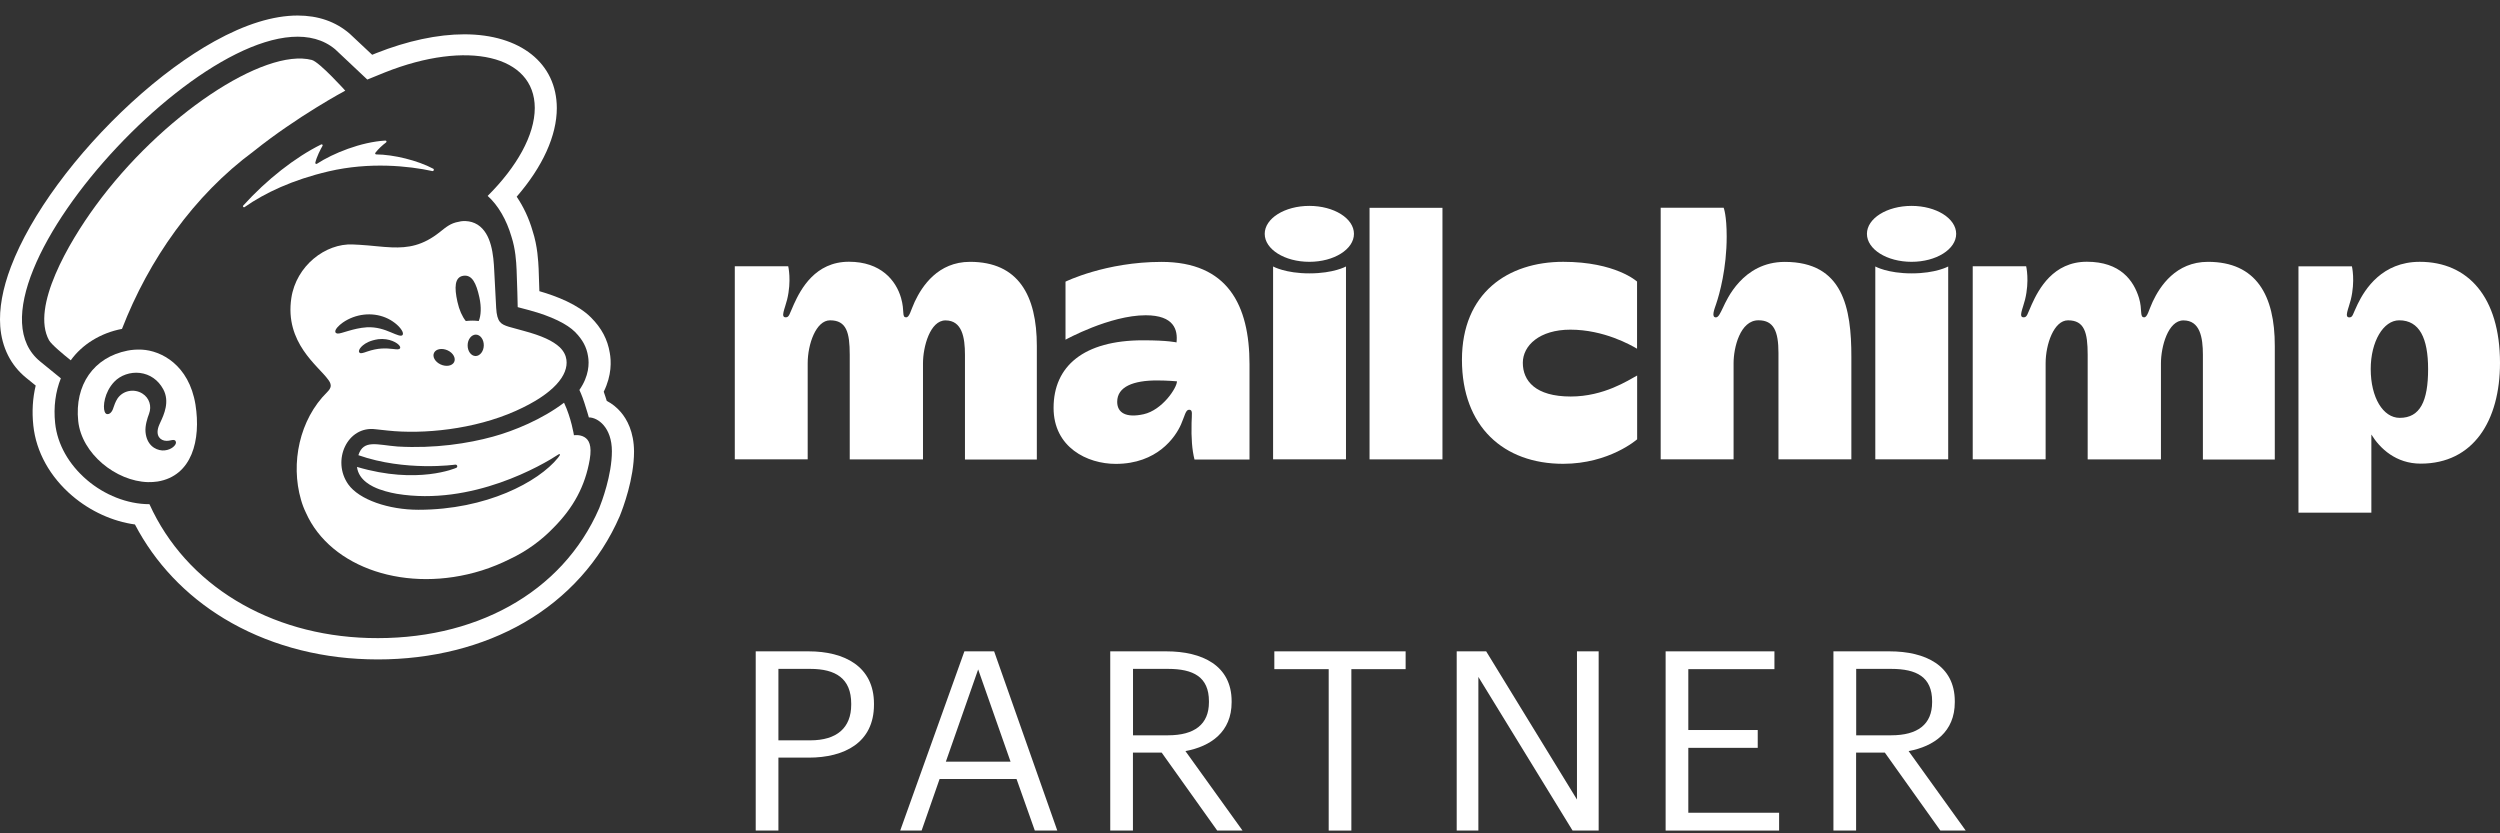
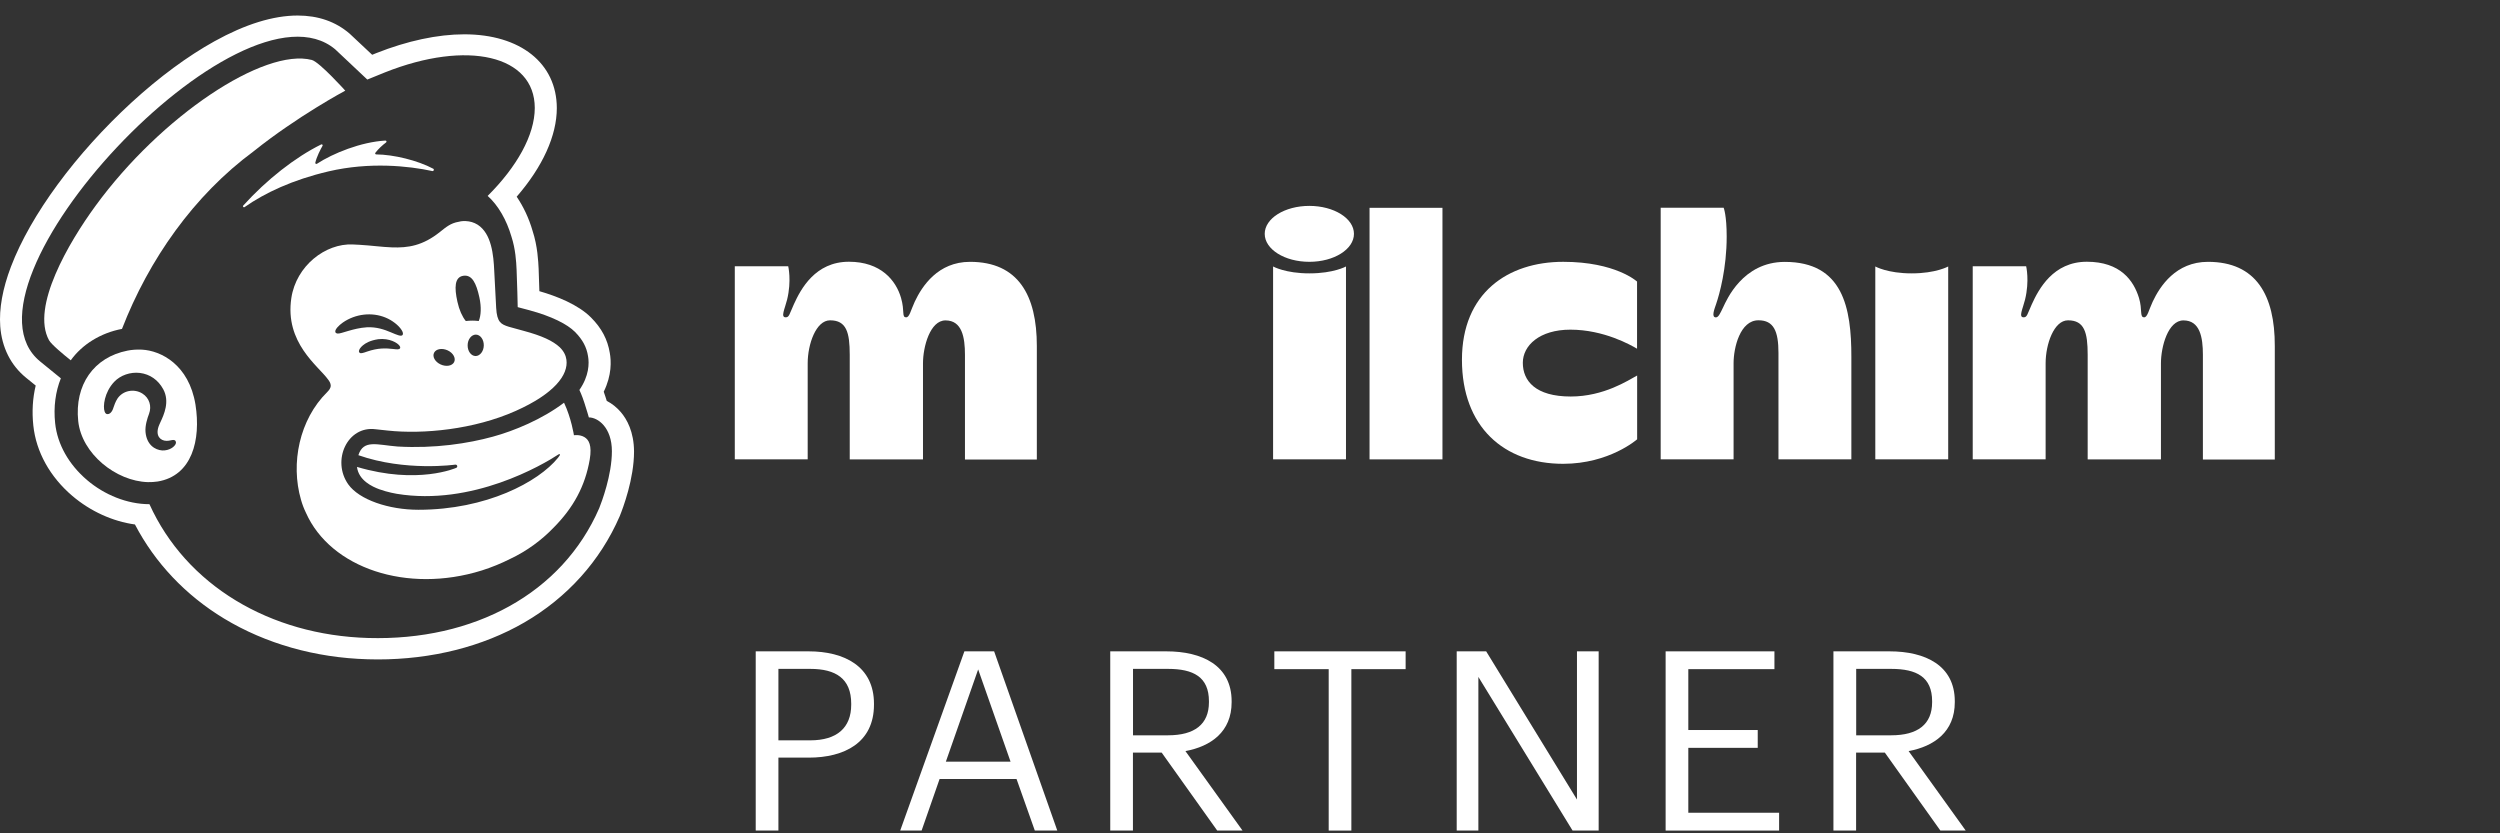
<svg xmlns="http://www.w3.org/2000/svg" width="132" height="44" viewBox="0 0 132 44" fill="none">
  <rect x="0" y="0" width="132" height="44" fill="#333333" stroke="none" />
  <path d="M39.902 34.391H42.699C44.585 34.391 46.146 35.187 46.146 37.157V37.208C46.146 39.22 44.575 40.003 42.699 40.003H41.1V43.854H39.902V34.391ZM42.782 39.09C44.188 39.09 44.944 38.428 44.944 37.208V37.157C44.944 35.82 44.12 35.317 42.782 35.317H41.1V39.09H42.782V39.09Z" fill="white" />
  <path d="M50.92 34.391H52.49L55.825 43.854H54.638L53.673 41.13H49.611L48.661 43.854H47.531L50.92 34.391ZM49.941 40.217H53.358L51.647 35.345L49.941 40.217Z" fill="white" />
  <path d="M58.621 34.391H61.583C63.469 34.391 65.03 35.131 65.03 37.027V37.078C65.03 38.638 63.939 39.406 62.591 39.658L65.606 43.854H64.269L61.336 39.737H59.819V43.854H58.621V34.391V34.391ZM61.67 38.824C63.076 38.824 63.832 38.242 63.832 37.078V37.027C63.832 35.741 63.008 35.317 61.67 35.317H59.823V38.824H61.67Z" fill="white" />
  <path d="M70.15 35.331H67.285V34.391H74.217V35.331H71.352V43.854H70.155V35.331H70.15Z" fill="white" />
  <path d="M76.914 34.391H78.47L83.264 42.215V34.391H84.409V43.854H83.032L78.058 35.741V43.854H76.914V34.391Z" fill="white" />
  <path d="M87.945 34.391H93.69V35.331H89.143V38.545H92.808V39.486H89.143V42.913H93.937V43.854H87.945V34.391Z" fill="white" />
  <path d="M96.805 34.391H99.767C101.652 34.391 103.213 35.131 103.213 37.027V37.078C103.213 38.638 102.123 39.406 100.775 39.658L103.79 43.854H102.452L99.519 39.737H98.002V43.854H96.805V34.391V34.391ZM99.854 38.824C101.26 38.824 102.016 38.242 102.016 37.078V37.027C102.016 35.741 101.192 35.317 99.854 35.317H98.007V38.824H99.854Z" fill="white" />
  <path d="M51.217 13.825C49.525 13.825 48.686 15.106 48.298 15.93C48.085 16.391 48.022 16.754 47.847 16.754C47.6 16.754 47.779 16.438 47.576 15.734C47.309 14.808 46.514 13.82 44.822 13.82C43.043 13.82 42.282 15.264 41.919 16.06C41.672 16.605 41.672 16.754 41.483 16.754C41.206 16.754 41.434 16.321 41.56 15.818C41.802 14.822 41.618 14.058 41.618 14.058H38.797V24.253H42.646C42.646 24.253 42.646 19.991 42.646 19.181C42.646 18.18 43.082 16.913 43.829 16.913C44.692 16.913 44.866 17.551 44.866 18.729C44.866 19.796 44.866 24.257 44.866 24.257H48.734C48.734 24.257 48.734 19.973 48.734 19.185C48.734 18.296 49.113 16.917 49.922 16.917C50.795 16.917 50.95 17.811 50.95 18.734C50.95 19.656 50.95 24.262 50.95 24.262H54.745C54.745 24.262 54.745 20.224 54.745 18.268C54.745 15.599 53.771 13.825 51.217 13.825Z" fill="white" />
  <path d="M116.58 13.825C114.888 13.825 114.049 15.106 113.661 15.93C113.448 16.391 113.385 16.754 113.211 16.754C112.963 16.754 113.128 16.354 112.939 15.734C112.658 14.812 111.955 13.82 110.186 13.82C108.407 13.82 107.646 15.264 107.282 16.06C107.035 16.605 107.035 16.754 106.846 16.754C106.569 16.754 106.797 16.321 106.923 15.818C107.166 14.822 106.981 14.058 106.981 14.058H104.16V24.253H108.009C108.009 24.253 108.009 19.991 108.009 19.181C108.009 18.18 108.445 16.913 109.192 16.913C110.055 16.913 110.229 17.551 110.229 18.729C110.229 19.796 110.229 24.257 110.229 24.257H114.098C114.098 24.257 114.098 19.973 114.098 19.185C114.098 18.296 114.476 16.917 115.285 16.917C116.158 16.917 116.313 17.811 116.313 18.734C116.313 19.656 116.313 24.262 116.313 24.262H120.109C120.109 24.262 120.109 20.224 120.109 18.268C120.114 15.599 119.134 13.825 116.58 13.825Z" fill="white" />
-   <path d="M61.325 13.828C58.373 13.828 56.259 14.871 56.259 14.871V17.936C56.259 17.936 58.596 16.646 60.491 16.646C62.004 16.646 62.193 17.428 62.12 18.08C62.12 18.08 61.684 17.968 60.35 17.968C57.214 17.968 55.629 19.338 55.629 21.536C55.629 23.622 57.408 24.493 58.911 24.493C61.102 24.493 62.062 23.082 62.357 22.411C62.561 21.946 62.6 21.634 62.784 21.634C62.992 21.634 62.925 21.857 62.915 22.323C62.895 23.133 62.939 23.748 63.07 24.265H65.974V19.235C65.974 16.105 64.82 13.828 61.325 13.828ZM60.384 21.871C59.463 22.076 58.988 21.801 58.988 21.215C58.988 20.413 59.851 20.087 61.087 20.087C61.63 20.087 62.144 20.134 62.144 20.134C62.144 20.479 61.368 21.652 60.384 21.871Z" fill="white" />
  <path d="M76.162 10.973H72.312V24.255H76.162V10.973Z" fill="white" />
  <path d="M80.405 19.157C80.405 18.239 81.293 17.406 82.916 17.406C84.691 17.406 86.116 18.225 86.436 18.412V14.867C86.436 14.867 85.311 13.824 82.538 13.824C79.62 13.824 77.191 15.464 77.191 18.998C77.191 22.529 79.397 24.489 82.534 24.489C84.981 24.489 86.441 23.195 86.441 23.195V19.827C85.98 20.074 84.691 20.936 82.936 20.936C81.074 20.936 80.405 20.111 80.405 19.157Z" fill="white" />
  <path d="M94.238 13.828C92.008 13.828 91.159 15.859 90.99 16.208C90.82 16.562 90.733 16.762 90.592 16.758C90.35 16.748 90.519 16.325 90.612 16.05C90.791 15.528 91.169 14.164 91.169 12.487C91.169 11.351 91.009 10.969 91.009 10.969H87.684V24.251H91.533C91.533 24.251 91.533 20.004 91.533 19.179C91.533 18.355 91.877 16.911 92.846 16.911C93.651 16.911 93.903 17.484 93.903 18.634C93.903 19.785 93.903 24.251 93.903 24.251H97.752C97.752 24.251 97.752 21.145 97.752 18.858C97.757 16.241 97.306 13.828 94.238 13.828Z" fill="white" />
  <path d="M99.016 14.07V24.251H102.865V14.07C102.865 14.07 102.215 14.434 100.945 14.434C99.67 14.438 99.016 14.07 99.016 14.07Z" fill="white" />
-   <path d="M100.93 13.824C102.231 13.824 103.286 13.163 103.286 12.347C103.286 11.532 102.231 10.871 100.93 10.871C99.629 10.871 98.574 11.532 98.574 12.347C98.574 13.163 99.629 13.824 100.93 13.824Z" fill="white" />
  <path d="M67.219 14.07V24.251H71.068V14.07C71.068 14.07 70.418 14.434 69.148 14.434C67.873 14.438 67.219 14.07 67.219 14.07Z" fill="white" />
  <path d="M69.133 13.824C70.434 13.824 71.489 13.163 71.489 12.347C71.489 11.532 70.434 10.871 69.133 10.871C67.832 10.871 66.777 11.532 66.777 12.347C66.777 13.163 67.832 13.824 69.133 13.824Z" fill="white" />
-   <path d="M127.763 13.824C125.785 13.824 124.874 15.249 124.481 16.064C124.219 16.6 124.234 16.758 124.045 16.758C123.769 16.758 123.996 16.325 124.123 15.822C124.365 14.825 124.181 14.062 124.181 14.062H121.359V27.069H125.208C125.208 27.069 125.208 24.941 125.208 22.943C125.664 23.683 126.508 24.48 127.812 24.48C130.594 24.48 132 22.216 132 19.157C131.995 15.692 130.318 13.824 127.763 13.824ZM126.706 22.063C125.824 22.063 125.174 20.987 125.174 19.487C125.174 18.03 125.843 16.912 126.677 16.912C127.749 16.912 128.204 17.857 128.204 19.487C128.204 21.183 127.782 22.063 126.706 22.063Z" fill="white" />
  <path d="M7.49 18.461C7.208 18.447 6.951 18.47 6.738 18.512C4.945 18.862 3.931 20.329 4.13 22.233C4.31 23.957 6.127 25.41 7.809 25.456C7.984 25.461 8.154 25.447 8.323 25.424C10.141 25.126 10.616 23.23 10.321 21.363C9.976 19.253 8.498 18.512 7.49 18.461ZM9.273 23.444C9.206 23.593 8.944 23.798 8.566 23.784C8.178 23.756 7.742 23.482 7.683 22.806C7.654 22.471 7.785 22.066 7.868 21.852C8.023 21.442 7.882 21.009 7.519 20.78C7.305 20.645 7.048 20.599 6.796 20.65C6.549 20.701 6.341 20.841 6.205 21.041C6.093 21.209 6.026 21.418 5.987 21.53C5.977 21.558 5.967 21.586 5.963 21.6C5.88 21.814 5.749 21.875 5.662 21.866C5.618 21.861 5.56 21.833 5.526 21.735C5.424 21.47 5.507 20.715 6.03 20.161C6.36 19.812 6.884 19.63 7.388 19.691C7.911 19.756 8.352 20.058 8.619 20.552C8.973 21.204 8.658 21.889 8.469 22.294C8.449 22.341 8.43 22.378 8.415 22.415C8.294 22.685 8.289 22.923 8.396 23.081C8.478 23.202 8.624 23.277 8.798 23.277C8.881 23.277 8.954 23.263 9.017 23.249C9.109 23.23 9.206 23.207 9.264 23.277C9.278 23.305 9.312 23.356 9.273 23.444Z" fill="white" />
  <path d="M32.779 21.759C32.565 21.512 32.313 21.307 32.037 21.168C32.013 21.093 31.988 21.019 31.964 20.939C31.935 20.846 31.906 20.762 31.877 20.683C32.308 19.812 32.274 19.053 32.197 18.634C32.08 17.926 31.77 17.33 31.208 16.767C30.524 16.077 29.385 15.635 28.479 15.374C28.469 14.96 28.454 14.489 28.44 14.196C28.42 13.809 28.387 12.999 28.12 12.189C27.926 11.518 27.635 10.908 27.281 10.386C28.653 8.803 29.4 7.163 29.4 5.706C29.395 3.34 27.48 1.812 24.513 1.812C23.108 1.812 21.503 2.157 19.869 2.804C19.864 2.804 19.777 2.842 19.651 2.893C19.157 2.427 18.502 1.812 18.459 1.775C17.717 1.137 16.796 0.82 15.715 0.82C14.43 0.82 12.952 1.277 11.323 2.18C9.917 2.958 8.41 4.071 6.96 5.398C4.003 8.109 1.618 11.35 0.581 14.075C0.135 15.244 -0.054 16.306 0.013 17.228C0.096 18.35 0.571 19.291 1.38 19.948L1.885 20.357C1.725 21.023 1.681 21.727 1.759 22.462C1.904 23.855 2.636 25.177 3.824 26.188C4.779 26.998 5.947 27.529 7.125 27.692C8.182 29.718 9.796 31.427 11.827 32.657C14.018 33.984 16.641 34.73 19.409 34.809C19.583 34.813 19.763 34.818 19.942 34.818C22.802 34.818 25.478 34.143 27.684 32.867C29.952 31.553 31.693 29.616 32.715 27.269C32.72 27.259 32.72 27.25 32.725 27.245C32.9 26.812 33.477 25.28 33.477 23.841C33.472 22.793 33.098 22.132 32.779 21.759ZM31.639 26.831C29.681 31.339 25.008 33.845 19.443 33.686C14.256 33.537 9.83 30.906 7.891 26.621C6.718 26.621 5.511 26.128 4.594 25.345C3.63 24.521 3.029 23.459 2.912 22.346C2.82 21.48 2.932 20.679 3.213 19.975L2.127 19.091C-2.847 15.057 12.719 -1.569 17.698 2.604C17.722 2.627 19.389 4.197 19.394 4.201C19.399 4.197 20.315 3.824 20.32 3.824C24.688 2.087 28.231 2.925 28.236 5.696C28.236 7.14 27.281 8.817 25.749 10.344C26.302 10.838 26.748 11.611 27.005 12.496C27.218 13.148 27.257 13.814 27.276 14.238C27.305 14.825 27.335 16.194 27.335 16.217C27.373 16.226 27.814 16.343 27.95 16.38C29.123 16.697 29.957 17.116 30.364 17.53C30.771 17.94 30.975 18.341 31.048 18.806C31.116 19.184 31.106 19.85 30.592 20.59C30.592 20.59 30.728 20.87 30.854 21.265C30.985 21.661 31.077 21.992 31.091 22.039C31.567 22.039 32.308 22.565 32.308 23.827C32.308 25.089 31.765 26.514 31.639 26.831Z" fill="white" />
  <path d="M30.857 23.079C30.605 22.93 30.304 22.981 30.304 22.981C30.304 22.981 30.168 22.082 29.781 21.263C28.632 22.134 27.153 22.748 26.024 23.056C24.725 23.414 22.965 23.689 21.002 23.577C19.911 23.493 19.193 23.186 18.922 24.034C21.409 24.909 24.041 24.532 24.041 24.532C24.094 24.527 24.138 24.564 24.143 24.611C24.148 24.653 24.123 24.69 24.085 24.704C24.085 24.704 22.063 25.608 18.849 24.653C18.936 25.375 19.673 25.701 20.022 25.831C20.463 25.994 20.948 26.073 20.948 26.073C24.928 26.73 28.651 24.546 29.49 23.992C29.553 23.95 29.596 23.992 29.543 24.061C29.495 24.131 29.49 24.136 29.461 24.173C28.433 25.445 25.68 26.916 22.092 26.916C20.526 26.916 18.966 26.386 18.389 25.575C17.497 24.313 18.345 22.469 19.828 22.664C19.828 22.664 20.337 22.72 20.478 22.734C22.335 22.934 25.02 22.683 27.231 21.696C29.257 20.792 30.018 19.8 29.907 18.994C29.878 18.776 29.776 18.552 29.558 18.338C29.194 17.998 28.617 17.728 27.643 17.467C27.323 17.378 27.105 17.323 26.867 17.253C26.45 17.122 26.242 17.015 26.198 16.261C26.179 15.93 26.116 14.78 26.096 14.305C26.058 13.471 25.956 12.335 25.219 11.864C25.025 11.743 24.817 11.683 24.589 11.673C24.371 11.664 24.259 11.701 24.216 11.711C23.794 11.78 23.547 11.995 23.236 12.242C22.32 12.977 21.544 13.094 20.682 13.061C20.168 13.043 19.62 12.963 18.995 12.926C18.873 12.921 18.752 12.912 18.631 12.908C17.186 12.838 15.64 14.035 15.383 15.734C15.024 18.1 16.808 19.32 17.322 20.038C17.39 20.122 17.463 20.243 17.463 20.359C17.463 20.494 17.371 20.606 17.279 20.699C15.805 22.152 15.335 24.462 15.892 26.386C15.96 26.628 16.047 26.856 16.154 27.075C17.453 29.995 21.491 31.355 25.437 30.121C25.965 29.953 26.465 29.748 26.935 29.511C27.817 29.096 28.593 28.523 29.228 27.862C30.275 26.809 30.896 25.668 31.138 24.262C31.264 23.507 31.09 23.219 30.857 23.079ZM25.544 18.24C25.539 18.552 25.34 18.799 25.108 18.799C24.87 18.794 24.686 18.538 24.691 18.226C24.695 17.914 24.894 17.667 25.127 17.667C25.364 17.672 25.549 17.928 25.544 18.24ZM24.463 14.561C24.923 14.491 25.146 14.947 25.311 15.702C25.423 16.209 25.398 16.675 25.277 16.95C25.064 16.922 24.836 16.922 24.594 16.95C24.41 16.726 24.245 16.363 24.152 15.935C23.983 15.18 24.002 14.631 24.463 14.561ZM22.921 18.622C23.028 18.417 23.348 18.366 23.639 18.501C23.93 18.636 24.08 18.915 23.978 19.12C23.871 19.325 23.551 19.376 23.261 19.241C22.965 19.102 22.815 18.827 22.921 18.622ZM21.118 18.394C21.07 18.464 20.968 18.45 20.754 18.426C20.367 18.384 19.969 18.361 19.373 18.566C19.373 18.566 19.155 18.65 19.058 18.65C19.029 18.65 19.004 18.64 18.985 18.622C18.97 18.608 18.951 18.589 18.951 18.547C18.951 18.464 19.029 18.343 19.16 18.235C19.31 18.11 19.547 17.975 19.974 17.909C20.565 17.844 20.997 18.105 21.099 18.263C21.147 18.328 21.133 18.375 21.118 18.394ZM17.826 17.611C17.749 17.602 17.715 17.569 17.705 17.527C17.676 17.397 17.885 17.183 18.103 17.029C18.772 16.568 19.635 16.47 20.357 16.768C20.711 16.913 21.045 17.174 21.205 17.425C21.283 17.546 21.297 17.644 21.249 17.695C21.171 17.774 20.968 17.686 20.638 17.546C20.308 17.406 19.882 17.253 19.368 17.281C18.641 17.327 18.006 17.635 17.826 17.611Z" fill="white" />
  <path d="M22.834 9.033C22.897 9.047 22.935 8.94 22.882 8.912C22.048 8.465 20.769 8.158 19.862 8.153C19.818 8.153 19.794 8.102 19.818 8.069C19.974 7.865 20.192 7.664 20.386 7.52C20.429 7.487 20.405 7.417 20.347 7.422C19.057 7.497 17.584 8.093 16.735 8.647C16.692 8.675 16.638 8.638 16.648 8.591C16.716 8.284 16.924 7.883 17.031 7.697C17.055 7.65 17.007 7.604 16.958 7.627C15.596 8.298 14.079 9.485 12.843 10.854C12.799 10.901 12.862 10.971 12.915 10.934C13.982 10.188 15.441 9.495 17.356 9.047C19.513 8.544 21.573 8.759 22.834 9.033Z" fill="white" />
  <path d="M18.23 4.787C18.23 4.787 16.873 3.278 16.465 3.166C13.95 2.514 8.51 6.114 5.04 10.874C3.634 12.797 1.627 16.211 2.587 17.962C2.703 18.181 3.377 18.74 3.736 19.024C4.337 18.186 5.321 17.576 6.441 17.366C7.861 13.701 10.236 10.32 13.382 7.996C15.714 6.128 18.23 4.787 18.23 4.787Z" fill="white" />
</svg>